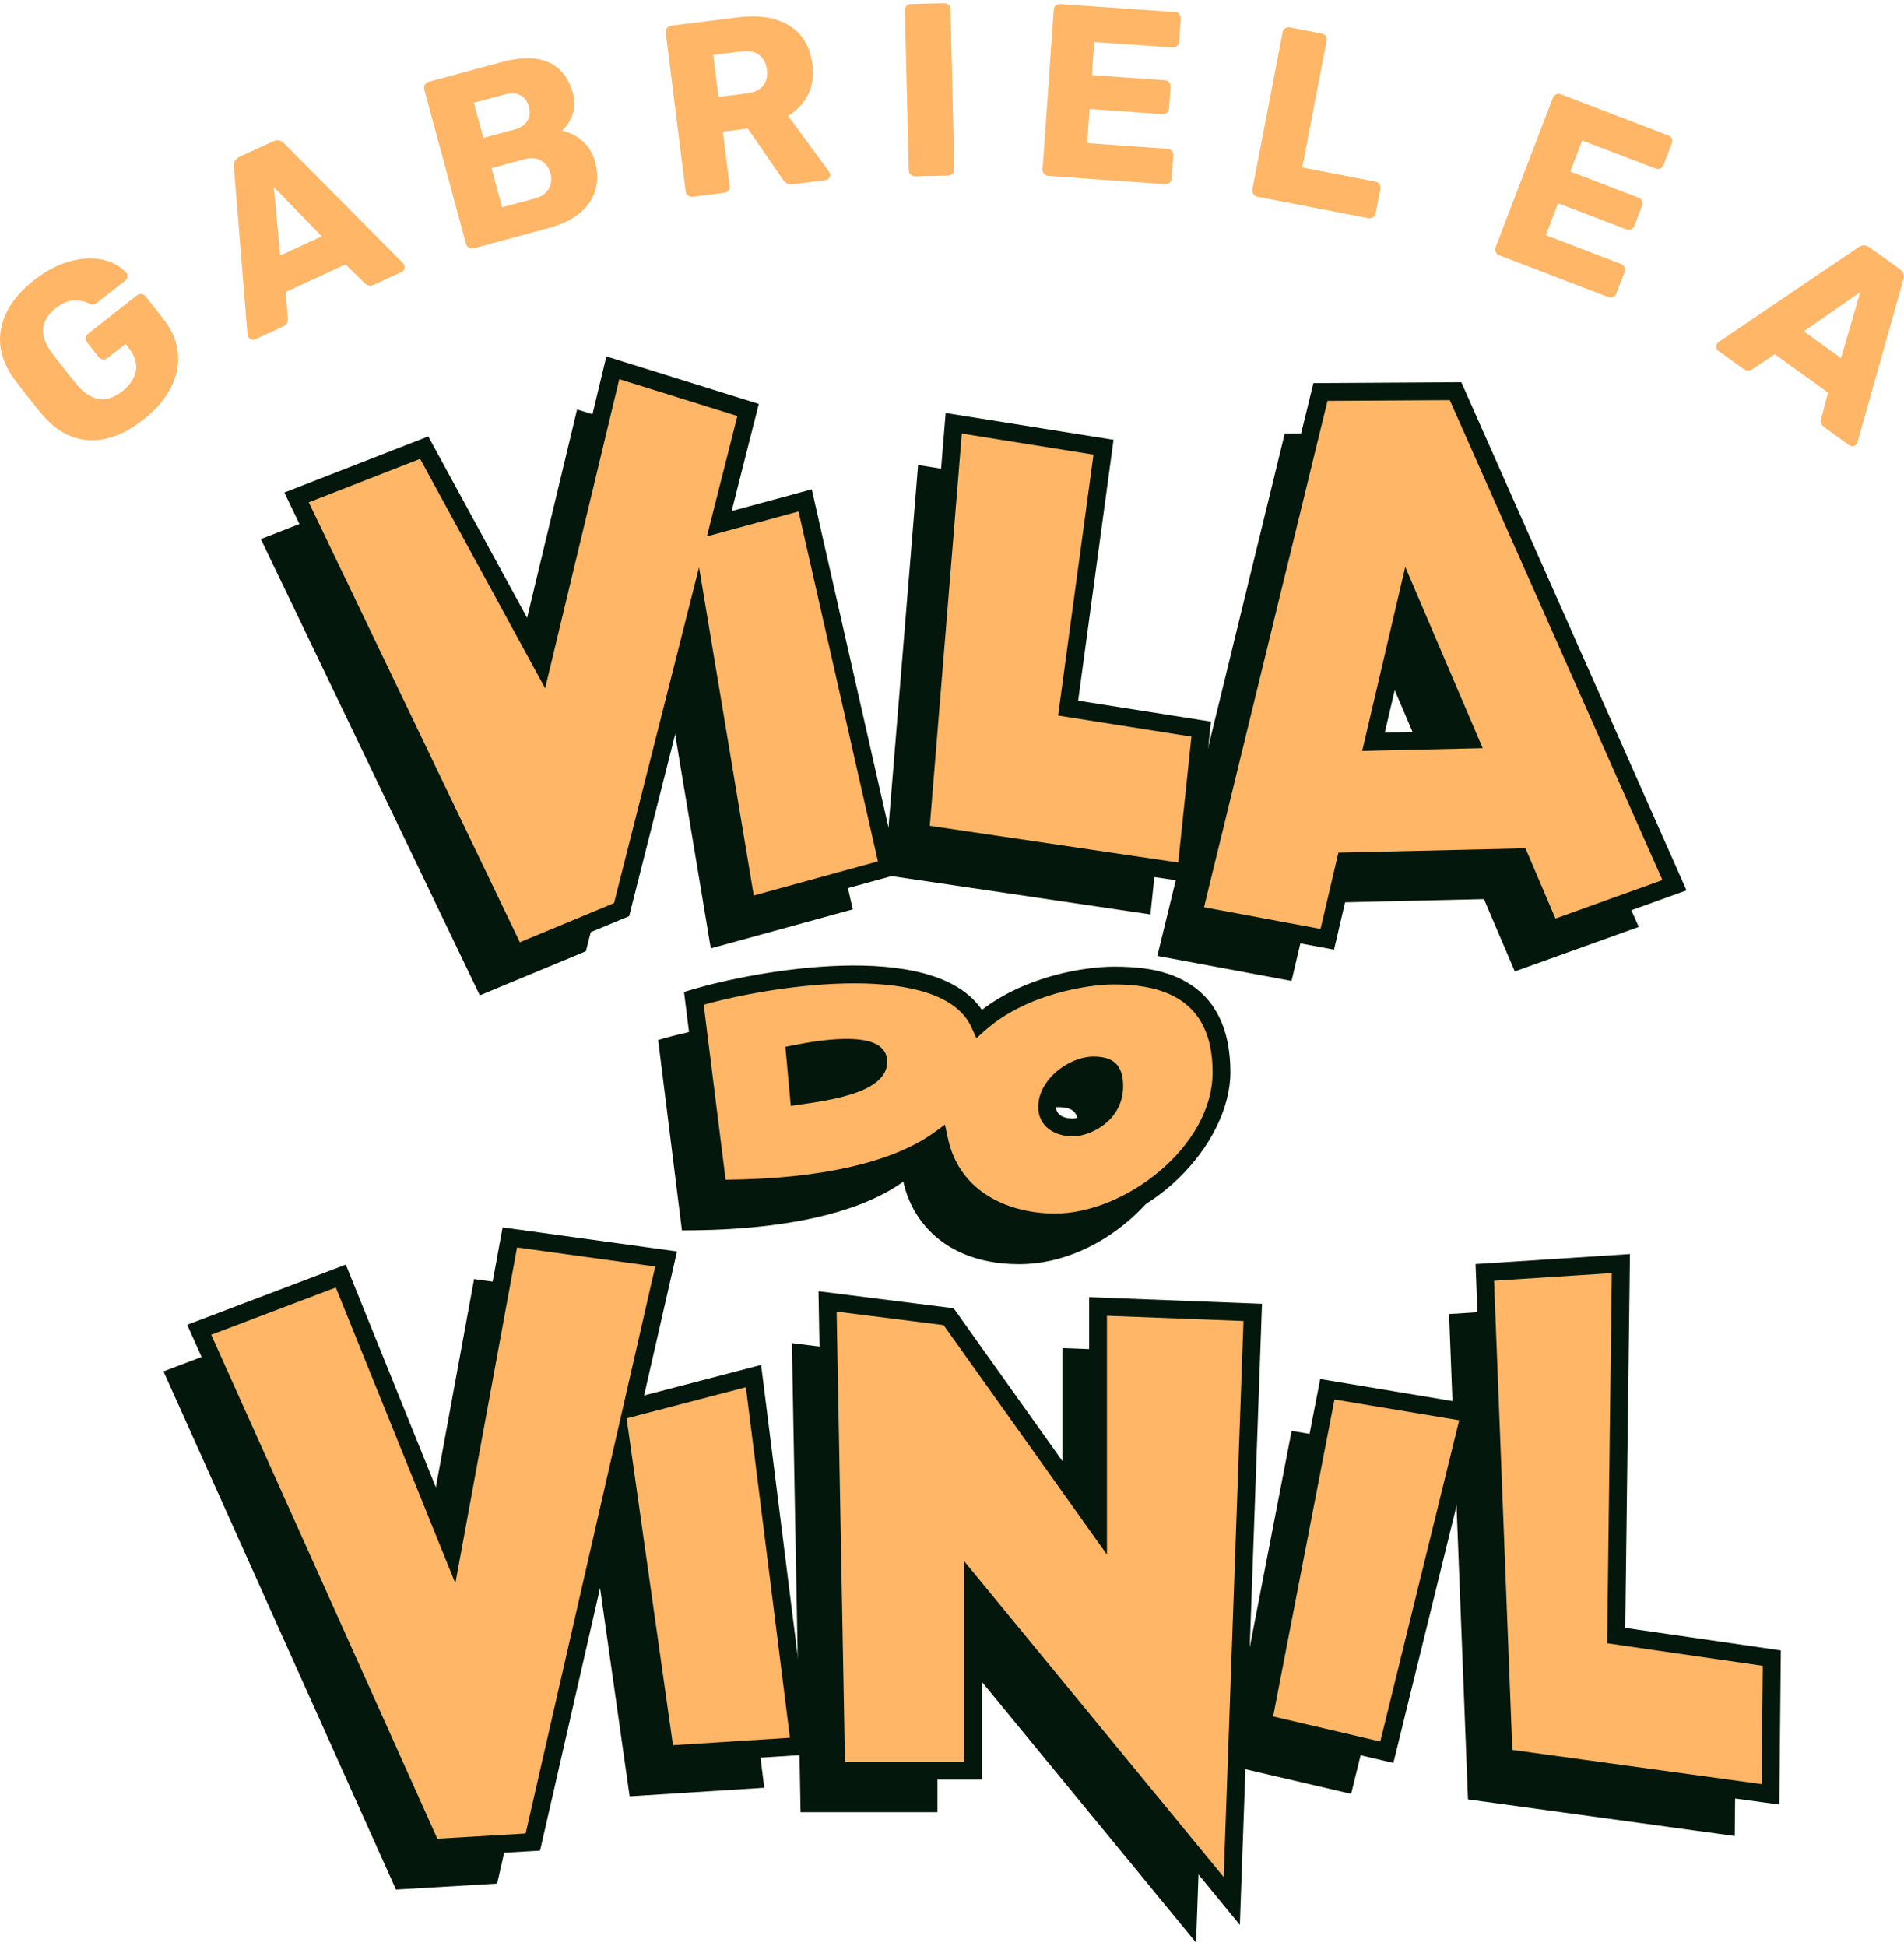
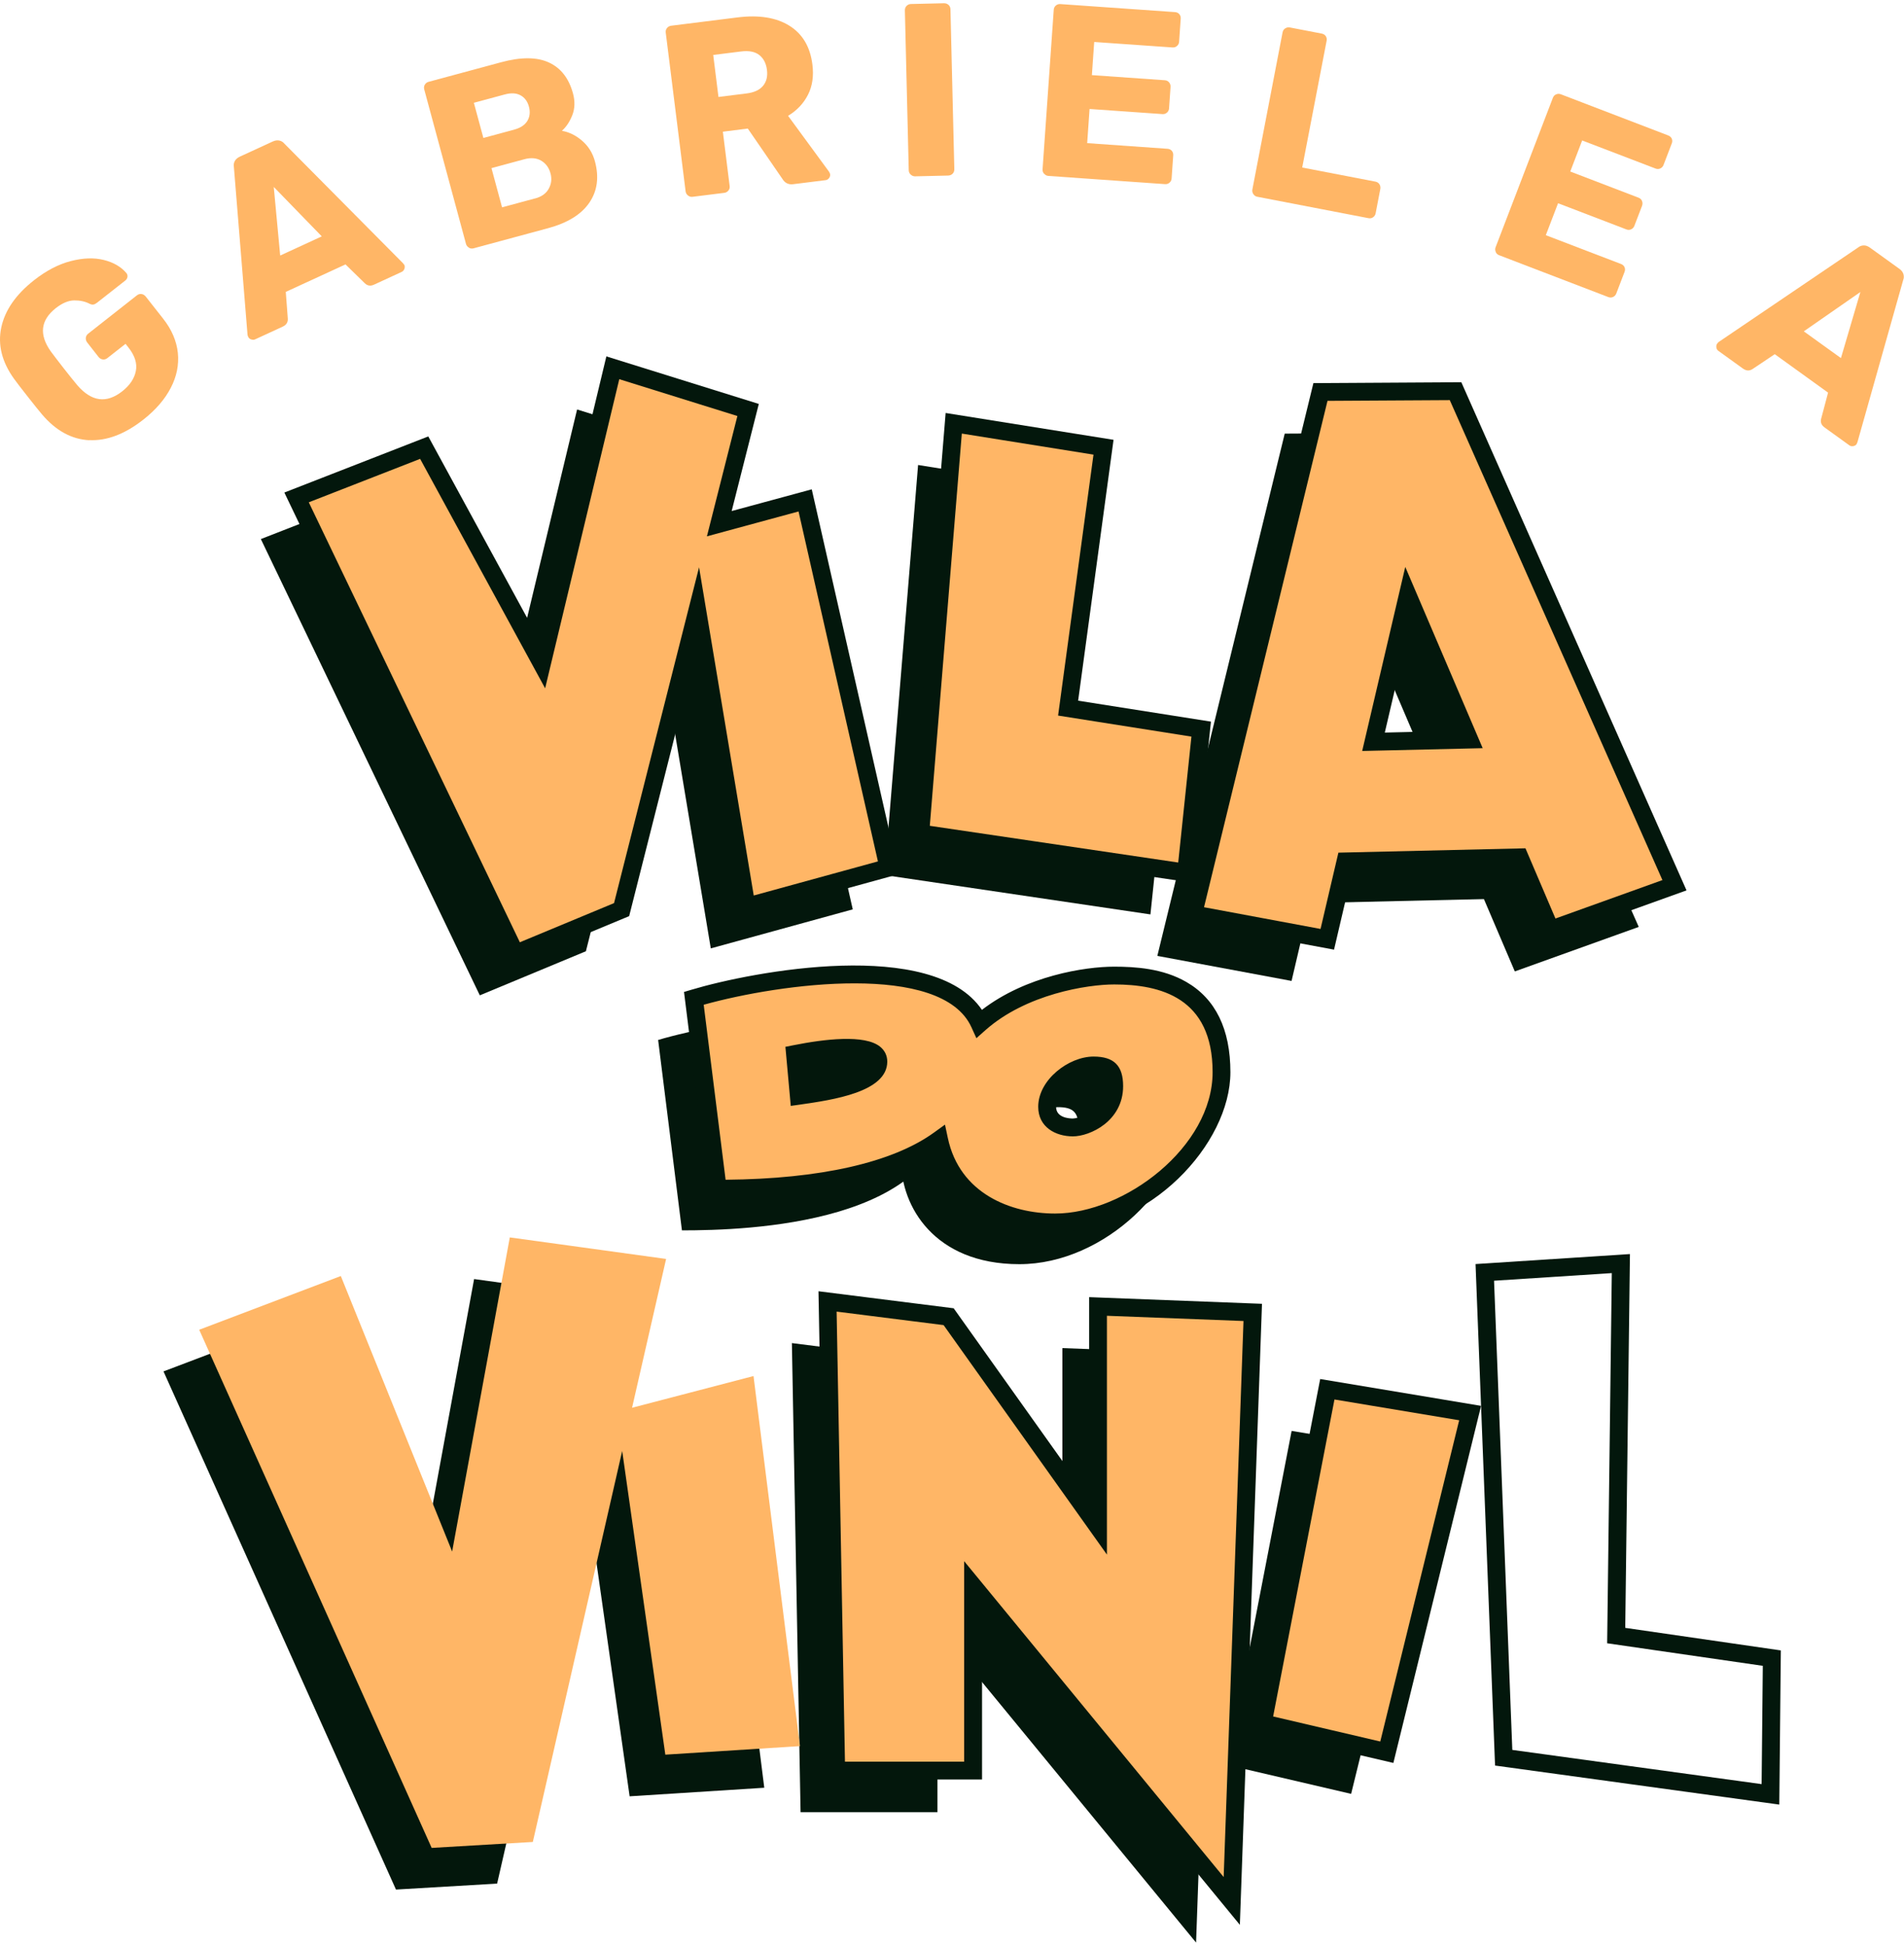
<svg xmlns="http://www.w3.org/2000/svg" width="320" height="327" viewBox="0 0 320 327" fill="none">
  <g clip-path="url(#clip0_277_16156)">
    <path d="M43.84 90.595L65.29 82.225L89.71 127.055L82.74 128.225L96.99 68.815L119.72 75.895L98.47 159.865L80.64 167.275L43.84 90.595Z" fill="#03170C" />
    <path d="M109.01 96.605L119.46 159.385L143.32 152.825L129.32 91.095L109.01 96.605Z" fill="#03170C" />
    <path d="M154.3 78.145L148.67 147.065L193.35 153.675L195.88 129.545L173.52 126.015L179.47 82.165L154.3 78.145Z" fill="#03170C" />
    <path d="M194.51 160.645L215.92 72.875L238.63 72.745L217.07 164.855L194.51 160.645Z" fill="#03170C" />
    <path d="M238.63 72.745L275.42 155.775L254.59 163.255L218.64 79.065L238.63 72.745Z" fill="#03170C" />
    <path d="M219.11 131.785L252.1 131.025L258.56 150.885L216.57 151.855L219.11 131.785Z" fill="#03170C" />
    <path d="M159.61 184.775C158.61 205.775 125.61 206.775 114.61 206.775L110.61 174.775C120.61 171.775 160.61 163.775 159.61 184.775ZM127.61 184.135L128.25 191.145C132.71 190.505 141.62 189.235 141.62 185.415C141.62 181.595 130.79 183.505 127.61 184.145V184.135Z" fill="#03170C" />
    <path d="M199.29 187.195C199.29 198.925 185.76 212.455 171.32 212.455C156.88 212.455 151.47 202.535 151.47 195.315C151.47 175.465 173.12 170.955 181.24 170.955C187.56 170.955 199.28 171.855 199.28 187.195H199.29ZM169.99 193.005C169.99 195.605 172.39 196.475 174.32 196.475C176.05 196.475 181.26 194.745 181.26 189.535C181.26 186.935 180.39 186.065 177.79 186.065C174.32 186.065 169.99 189.325 169.99 193.005Z" fill="#03170C" />
    <path d="M133.09 225.715L134.55 304.555H157.55V273.555L201.02 326.465L204.55 227.555L178.55 226.555V263.555L153.44 228.285L133.09 225.715Z" fill="#03170C" />
    <path d="M217.08 240.475L206.22 296.605L227.08 301.475L241.08 244.475L217.08 240.475Z" fill="#03170C" />
-     <path d="M243.54 220.835L246.72 302.405L291.55 308.555L291.79 285.665L265.63 281.875L266.41 219.355L243.54 220.835Z" fill="#03170C" />
    <path d="M51.28 221.445L73.55 276.555L68.55 275.555L79.68 214.955L105.95 218.575L83.55 316.555L66.55 317.555L27.48 230.475L51.28 221.445Z" fill="#03170C" />
    <path d="M97.64 244.255L105.82 301.885L128.45 300.445L120.64 238.255L97.64 244.255Z" fill="#03170C" />
    <path d="M15.01 73.985C12.05 73.835 9.41 72.395 7.08 69.665C6.56 69.055 5.77 68.065 4.69 66.695C3.61 65.325 2.84 64.325 2.37 63.675C0.32 60.825 -0.4 57.955 0.21 55.055C0.82 52.155 2.66 49.495 5.72 47.095C7.78 45.475 9.84 44.405 11.9 43.875C13.96 43.345 15.8 43.285 17.43 43.685C19.06 44.085 20.33 44.825 21.25 45.895C21.4 46.095 21.46 46.305 21.42 46.545C21.38 46.785 21.26 46.985 21.07 47.135L16.32 50.865C16.1 51.035 15.9 51.145 15.72 51.175C15.54 51.215 15.34 51.175 15.11 51.075C14.33 50.665 13.46 50.475 12.48 50.485C11.51 50.495 10.48 50.925 9.39 51.775C6.81 53.805 6.53 56.235 8.55 59.075C9.01 59.695 9.74 60.655 10.74 61.935C11.73 63.195 12.48 64.135 13 64.745C15.38 67.505 17.89 67.845 20.54 65.765C21.82 64.755 22.58 63.625 22.83 62.355C23.08 61.085 22.67 59.775 21.59 58.405L21.1 57.785L18.04 60.185C17.8 60.375 17.54 60.445 17.26 60.405C16.98 60.365 16.75 60.225 16.56 59.985L14.67 57.575C14.48 57.335 14.4 57.075 14.42 56.795C14.44 56.515 14.58 56.275 14.81 56.085L23.01 49.635C23.25 49.445 23.51 49.375 23.79 49.415C24.07 49.455 24.3 49.605 24.49 49.835L27.41 53.545C28.86 55.385 29.68 57.315 29.89 59.305C30.09 61.305 29.7 63.265 28.7 65.185C27.7 67.115 26.17 68.885 24.11 70.505C20.99 72.965 17.94 74.115 14.99 73.965L15.01 73.985Z" fill="#FFB666" />
    <path d="M42.22 57.055C41.98 56.965 41.82 56.825 41.72 56.625C41.65 56.475 41.61 56.355 41.6 56.265L39.31 28.065C39.25 27.725 39.29 27.405 39.45 27.085C39.61 26.775 39.89 26.525 40.29 26.335L45.85 23.775C46.25 23.595 46.62 23.545 46.97 23.625C47.32 23.705 47.59 23.885 47.81 24.155L67.73 44.235L67.96 44.535C68.05 44.735 68.05 44.955 67.96 45.195C67.87 45.435 67.72 45.605 67.49 45.705L62.87 47.835C62.27 48.115 61.75 48.035 61.3 47.595L58.07 44.435L48.03 49.055L48.37 53.545C48.41 54.165 48.12 54.615 47.49 54.905L42.87 57.035C42.67 57.125 42.45 57.125 42.21 57.035L42.22 57.055ZM54.08 39.725L46.01 31.415L47.09 42.945L54.08 39.725Z" fill="#FFB666" />
    <path d="M78.81 41.615C78.56 41.465 78.39 41.265 78.32 40.995L71.3 15.025C71.22 14.735 71.26 14.465 71.4 14.225C71.55 13.985 71.76 13.825 72.02 13.755L84.21 10.465C87.57 9.555 90.25 9.575 92.26 10.505C94.27 11.435 95.61 13.165 96.3 15.695C96.66 17.025 96.62 18.245 96.19 19.345C95.76 20.445 95.17 21.325 94.44 21.985C95.67 22.195 96.81 22.765 97.86 23.675C98.91 24.595 99.62 25.745 99.99 27.125C100.71 29.785 100.39 32.105 99.04 34.075C97.69 36.045 95.38 37.465 92.13 38.345L79.58 41.735C79.31 41.805 79.05 41.775 78.8 41.625L78.81 41.615ZM86.42 21.785C87.48 21.495 88.22 21.005 88.64 20.305C89.05 19.605 89.14 18.805 88.89 17.905C88.65 17.025 88.18 16.395 87.48 16.015C86.78 15.635 85.89 15.585 84.83 15.875L79.64 17.275L81.24 23.185L86.43 21.785H86.42ZM89.93 33.355C91.02 33.065 91.79 32.515 92.23 31.705C92.67 30.905 92.77 30.045 92.52 29.135C92.26 28.175 91.74 27.465 90.96 27.005C90.18 26.545 89.24 26.465 88.15 26.755L82.6 28.255L84.38 34.845L89.93 33.345V33.355Z" fill="#FFB666" />
    <path d="M115.63 32.855C115.4 32.675 115.27 32.445 115.23 32.175L111.89 5.485C111.85 5.185 111.92 4.925 112.11 4.705C112.29 4.485 112.52 4.365 112.79 4.325L123.96 2.925C127.55 2.475 130.45 2.945 132.66 4.315C134.88 5.695 136.17 7.875 136.54 10.855C136.78 12.775 136.54 14.455 135.8 15.915C135.06 17.375 133.95 18.555 132.45 19.465L139.34 28.865C139.44 29.015 139.5 29.165 139.52 29.305C139.55 29.525 139.48 29.735 139.33 29.935C139.17 30.135 138.99 30.245 138.77 30.275L133.31 30.955C132.52 31.055 131.91 30.755 131.49 30.055L125.68 21.605L121.49 22.135L122.63 31.255C122.67 31.555 122.6 31.815 122.41 32.035C122.23 32.255 121.99 32.385 121.69 32.415L116.39 33.075C116.12 33.115 115.86 33.035 115.63 32.855ZM125.48 15.705C126.74 15.545 127.66 15.125 128.24 14.425C128.82 13.725 129.04 12.835 128.9 11.735C128.76 10.645 128.33 9.815 127.61 9.245C126.89 8.685 125.88 8.485 124.59 8.645L119.87 9.235L120.75 16.295L125.47 15.705H125.48Z" fill="#FFB666" />
    <path d="M153.06 29.345C152.85 29.145 152.74 28.905 152.73 28.625L152.08 1.735C152.08 1.435 152.17 1.185 152.37 0.985C152.57 0.785 152.81 0.685 153.09 0.675L158.64 0.545C158.94 0.545 159.2 0.625 159.41 0.815C159.62 1.005 159.73 1.245 159.74 1.555L160.39 28.445C160.39 28.745 160.3 28.995 160.1 29.195C159.9 29.395 159.64 29.495 159.34 29.505L153.8 29.635C153.52 29.635 153.28 29.545 153.07 29.345H153.06Z" fill="#FFB666" />
    <path d="M175.48 29.215C175.29 28.995 175.2 28.745 175.22 28.475L177.1 1.645C177.12 1.345 177.24 1.105 177.46 0.925C177.68 0.745 177.93 0.665 178.2 0.685L197.48 2.035C197.78 2.055 198.02 2.165 198.2 2.375C198.38 2.585 198.46 2.835 198.44 3.135L198.17 7.015C198.15 7.295 198.04 7.525 197.83 7.715C197.62 7.905 197.37 7.995 197.07 7.975L183.9 7.055L183.51 12.625L195.77 13.485C196.07 13.505 196.31 13.625 196.49 13.845C196.67 14.065 196.75 14.325 196.73 14.625L196.48 18.215C196.46 18.495 196.35 18.725 196.14 18.915C195.93 19.105 195.68 19.195 195.38 19.175L183.12 18.315L182.72 24.055L196.22 25.005C196.52 25.025 196.76 25.135 196.94 25.345C197.12 25.555 197.2 25.805 197.18 26.105L196.91 29.985C196.89 30.265 196.78 30.495 196.57 30.685C196.36 30.875 196.11 30.965 195.81 30.945L176.2 29.565C175.92 29.545 175.69 29.425 175.5 29.205L175.48 29.215Z" fill="#FFB666" />
    <path d="M210.65 32.625C210.49 32.385 210.43 32.125 210.48 31.855L215.56 5.435C215.62 5.135 215.77 4.915 216.01 4.765C216.25 4.615 216.5 4.565 216.78 4.615L222.14 5.645C222.44 5.705 222.66 5.845 222.82 6.075C222.97 6.305 223.02 6.565 222.96 6.865L218.86 28.155L231.17 30.525C231.47 30.585 231.69 30.735 231.84 30.975C231.99 31.215 232.04 31.485 231.98 31.785L231.2 35.845C231.15 36.115 231.01 36.335 230.78 36.505C230.55 36.675 230.29 36.725 229.99 36.665L211.3 33.065C211.03 33.015 210.81 32.865 210.65 32.625Z" fill="#FFB666" />
    <path d="M251.39 42.345C251.27 42.075 251.26 41.815 251.36 41.555L260.99 16.435C261.1 16.155 261.28 15.955 261.55 15.855C261.81 15.745 262.07 15.745 262.33 15.845L280.38 22.765C280.66 22.875 280.86 23.055 280.97 23.305C281.08 23.555 281.08 23.825 280.97 24.105L279.58 27.735C279.48 27.995 279.3 28.185 279.05 28.305C278.8 28.425 278.53 28.435 278.24 28.325L265.91 23.605L263.91 28.825L275.39 33.225C275.67 33.335 275.87 33.515 275.97 33.785C276.08 34.045 276.07 34.325 275.97 34.605L274.68 37.965C274.58 38.225 274.4 38.415 274.15 38.535C273.9 38.655 273.63 38.665 273.34 38.555L261.86 34.155L259.8 39.525L272.44 44.365C272.72 44.475 272.92 44.655 273.03 44.905C273.14 45.155 273.14 45.425 273.03 45.705L271.64 49.335C271.54 49.595 271.36 49.785 271.11 49.905C270.86 50.025 270.59 50.035 270.3 49.925L251.94 42.885C251.68 42.785 251.49 42.605 251.37 42.335L251.39 42.345Z" fill="#FFB666" />
    <path d="M288.47 58.395C288.43 58.145 288.47 57.935 288.6 57.755C288.7 57.625 288.78 57.525 288.85 57.475L312.27 41.605C312.53 41.385 312.84 41.265 313.19 41.245C313.54 41.225 313.9 41.345 314.26 41.605L319.23 45.185C319.59 45.445 319.81 45.745 319.91 46.085C320 46.425 319.99 46.755 319.86 47.075L312.18 74.295L312.03 74.645C311.9 74.825 311.71 74.935 311.46 74.975C311.21 75.015 310.98 74.975 310.78 74.815L306.65 71.835C306.11 71.445 305.92 70.955 306.08 70.355L307.24 65.985L298.28 59.525L294.54 62.025C294.02 62.365 293.48 62.335 292.92 61.935L288.79 58.955C288.61 58.825 288.5 58.635 288.46 58.385L288.47 58.395ZM309.4 60.185L312.67 49.075L303.16 55.685L309.41 60.185H309.4Z" fill="#FFB666" />
    <path d="M104.47 152.865L117.18 102.645L125.47 152.375L149.32 145.825L135.32 84.095L120.89 88.015L125.72 68.895L102.99 61.815L91.06 111.525L71.29 75.225L49.84 83.595L86.64 160.275L104.47 152.865Z" fill="#FFB666" />
    <path d="M201.88 122.545L179.52 119.015L185.47 75.165L160.3 71.145L154.67 140.065L199.35 146.675L201.88 122.545Z" fill="#FFB666" />
    <path d="M223.07 157.855L226.13 144.775L255.39 144.095L260.58 156.255L281.41 148.775L244.61 65.745L221.9 65.875L200.49 153.645L223.05 157.855H223.07ZM246.94 124.285L230.84 124.655L236.59 100.065L246.93 124.285H246.94Z" fill="#FFB666" />
    <path d="M164.62 172.005C158.42 158.425 125.55 165.095 116.62 167.775L120.62 199.775C128.39 199.775 147.14 199.265 157.83 191.565C159.23 198.185 164.97 205.455 177.33 205.455C191.77 205.455 205.3 191.925 205.3 180.195C205.3 164.855 193.57 163.955 187.26 163.955C182.15 163.955 171.69 165.745 164.63 172.015L164.62 172.005ZM134.25 184.135L133.61 177.125C136.79 176.485 147.62 174.575 147.62 178.395C147.62 182.215 138.7 183.485 134.25 184.125V184.135ZM180.32 189.475C178.38 189.475 175.99 188.605 175.99 186.005C175.99 182.325 180.32 179.065 183.79 179.065C186.39 179.065 187.26 179.935 187.26 182.535C187.26 187.735 182.06 189.475 180.32 189.475Z" fill="#FFB666" />
    <path d="M184.55 256.555L159.44 221.285L139.09 218.715L140.55 297.555H163.55V266.555L207.02 319.465L210.55 220.555L184.55 219.555V256.555Z" fill="#FFB666" />
    <path d="M212.22 289.605L233.08 294.475L247.08 237.475L223.08 233.475L212.22 289.605Z" fill="#FFB666" />
-     <path d="M271.63 274.875L272.41 212.355L249.54 213.835L252.72 295.405L297.55 301.555L297.79 278.665L271.63 274.875Z" fill="#FFB666" />
    <path d="M106.23 236.585L111.95 211.575L85.68 207.955L75.99 260.745L57.28 214.445L33.48 223.475L72.55 310.555L89.55 309.555L104.57 243.845L111.82 294.885L134.45 293.445L126.64 231.255L106.23 236.585Z" fill="#FFB666" />
    <path d="M85.9 162.205L47.79 82.775L71.98 73.345L90.52 107.375L101.91 59.895L127.53 67.885L122.97 85.885L136.43 82.235L151.1 146.895L124.26 154.265L116.88 109.955L105.74 153.965L85.9 162.215V162.205ZM51.89 84.405L87.37 158.355L103.2 151.775L117.49 95.335L126.68 150.495L147.55 144.765L134.21 85.955L118.81 90.135L123.93 69.915L104.08 63.725L91.62 115.675L70.61 77.115L51.9 84.415L51.89 84.405Z" fill="#03170C" />
    <path d="M200.68 148.385L153.06 141.345L158.93 69.405L187.15 73.915L181.2 117.755L203.52 121.275L200.68 148.375V148.385ZM156.28 138.785L198.02 144.955L200.24 123.795L177.83 120.255L183.78 76.405L161.65 72.865L156.27 138.775L156.28 138.785Z" fill="#03170C" />
    <path d="M224.2 159.595L198.68 154.835L220.74 64.385L245.6 64.235L283.45 149.635L259.77 158.145L254.42 145.615L227.33 146.235L224.21 159.585L224.2 159.595ZM202.35 152.465L221.94 156.115L224.94 143.295L256.38 142.565L261.42 154.365L279.4 147.905L243.66 67.245L223.11 67.365L202.36 152.455L202.35 152.465ZM228.94 126.205L236.18 95.275L249.19 125.735L228.94 126.205ZM237.01 104.865L232.74 123.115L244.68 122.835L237.01 104.865Z" fill="#03170C" />
    <path d="M177.32 206.955C165.46 206.955 159.15 200.575 156.92 193.955C149.04 198.755 136.56 201.275 120.6 201.275H119.28L114.96 166.705L116.17 166.345C126.56 163.225 156.78 157.535 165.03 169.715C172.43 164.015 182.31 162.455 187.24 162.455C190.81 162.455 195.43 162.745 199.38 165.025C204.29 167.855 206.79 172.955 206.79 180.195C206.79 192.245 193.19 206.955 177.32 206.955ZM158.82 188.995L159.3 191.245C161.28 200.615 169.91 203.945 177.33 203.945C189 203.945 203.8 192.755 203.8 180.185C203.8 167.615 194.96 165.445 187.26 165.445C182.77 165.445 172.47 167.055 165.62 173.125L164.1 174.475L163.26 172.625C158.24 161.615 131.15 165.255 118.27 168.855L121.95 198.265C137.87 198.125 149.96 195.385 156.96 190.345L158.83 188.995H158.82ZM180.32 190.975C177.42 190.975 174.49 189.435 174.49 186.005C174.49 181.465 179.61 177.565 183.79 177.565C187.23 177.565 188.76 179.095 188.76 182.535C188.76 188.425 183.17 190.975 180.32 190.975ZM183.79 180.565C181.1 180.565 177.49 183.255 177.49 186.005C177.49 187.835 179.66 187.975 180.32 187.975C181.03 187.975 185.76 186.965 185.76 182.535C185.76 180.765 185.56 180.565 183.79 180.565ZM132.9 185.845L132 175.925L133.32 175.665C138.57 174.615 145.36 173.805 147.93 175.915C148.71 176.555 149.12 177.415 149.12 178.415C149.12 183.535 139.94 184.845 134.46 185.635L132.9 185.855V185.845ZM135.23 178.345L135.6 182.415C142.59 181.315 146.12 179.965 146.12 178.405C146.12 178.335 146.12 178.305 146.02 178.225C145.11 177.485 141.38 177.235 135.22 178.345H135.23Z" fill="#03170C" />
    <path d="M208.38 323.485L165.05 270.745V299.055H139.08L137.56 217.005L160.28 219.865L183.05 251.855V217.995L212.1 219.115L208.38 323.485ZM162.05 262.375L205.66 315.455L208.99 222.005L186.04 221.125V261.265L158.59 222.695L140.61 220.425L142.01 296.065H162.04V262.375H162.05Z" fill="#03170C" />
    <path d="M234.18 296.275L210.47 290.735L221.88 231.755L248.92 236.265L234.18 296.275ZM213.97 288.465L231.98 292.675L245.24 238.685L224.28 235.195L213.97 288.475V288.465Z" fill="#03170C" />
    <path d="M299.04 303.275L251.27 296.715L247.99 212.435L273.94 210.755L273.15 273.575L299.3 277.365L299.04 303.275ZM254.17 294.085L296.07 299.835L296.27 279.955L270.11 276.165L270.89 213.955L251.1 215.235L254.17 294.085Z" fill="#03170C" />
-     <path d="M71.61 312.115L31.46 222.635L58.12 212.525L75.45 255.395L84.47 206.275L113.78 210.315L108.25 234.515L127.92 229.385L136.14 294.855L110.53 296.475L104.23 252.095L90.77 311.005L71.61 312.135V312.115ZM35.5 224.315L73.5 309.005L88.34 308.135L110.12 212.845L86.9 209.645L76.53 266.095L56.44 216.375L35.5 224.315ZM105.31 238.375L113.1 293.295L132.76 292.045L125.36 233.135L105.31 238.365V238.375Z" fill="#03170C" />
  </g>
  <defs>
    <clipPath id="clip0_277_16156">
      <rect width="319.98" height="325.92" fill="white" transform="translate(0 0.545)" />
    </clipPath>
  </defs>
</svg>